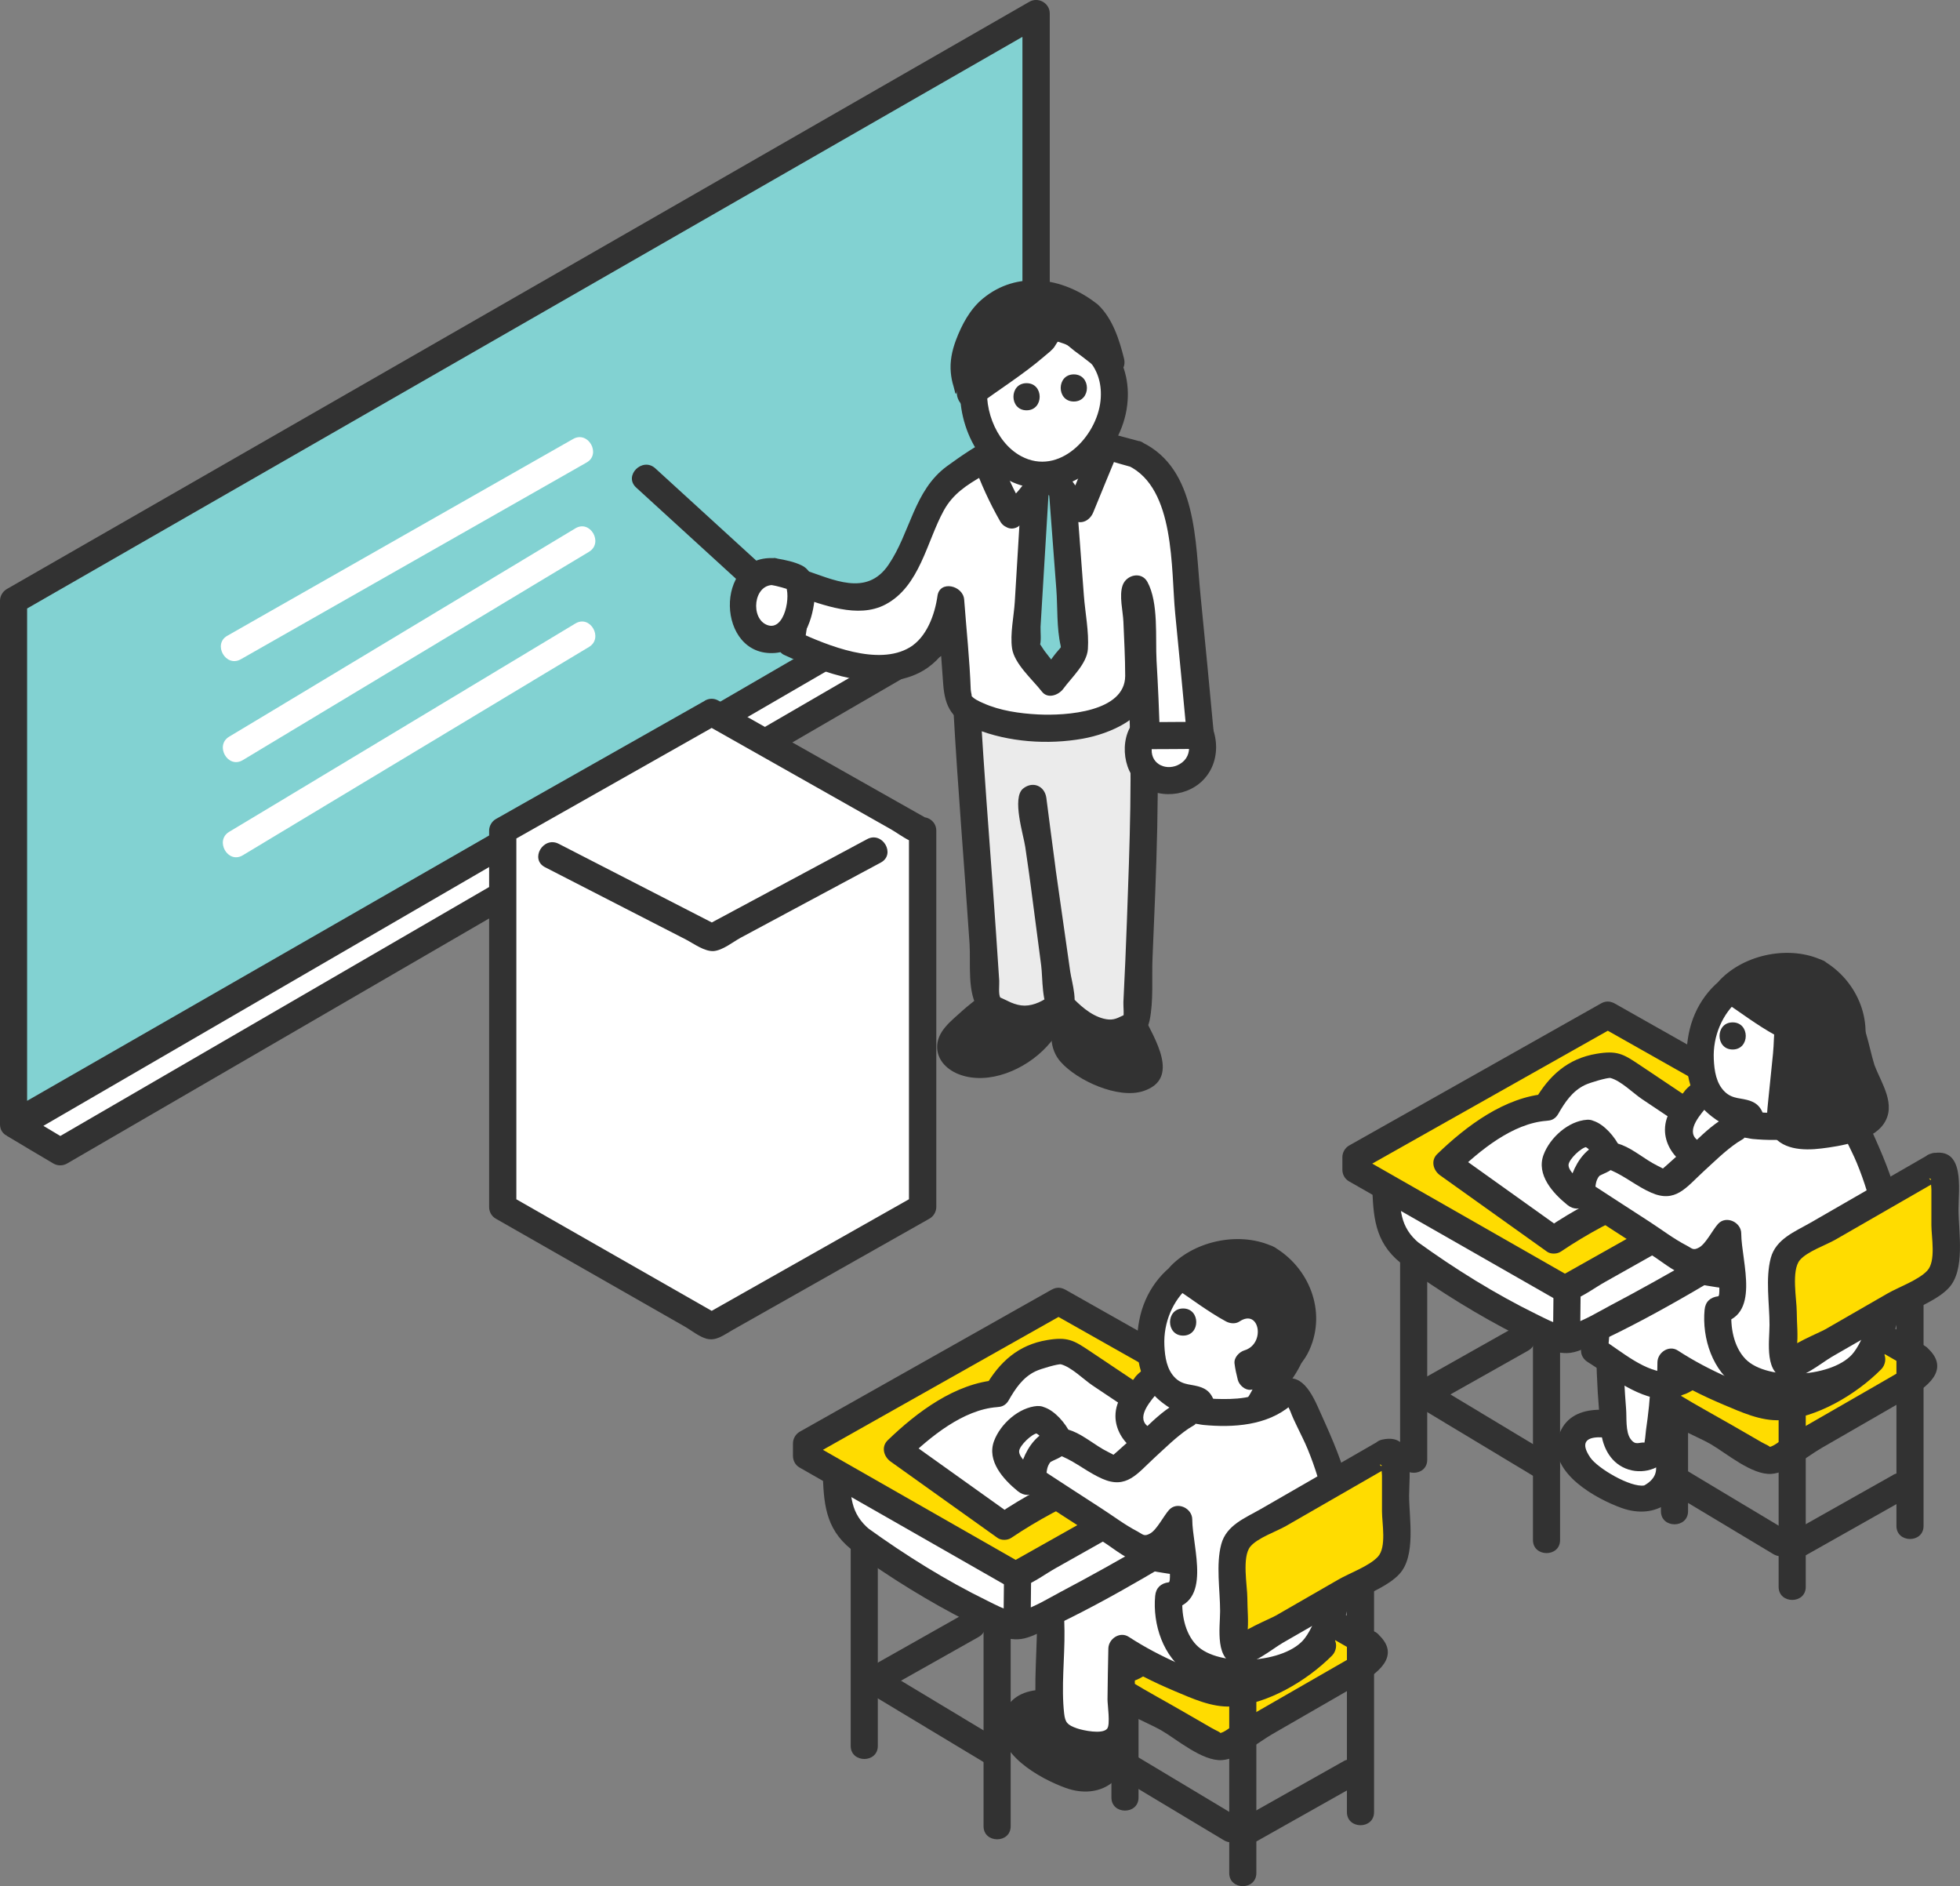
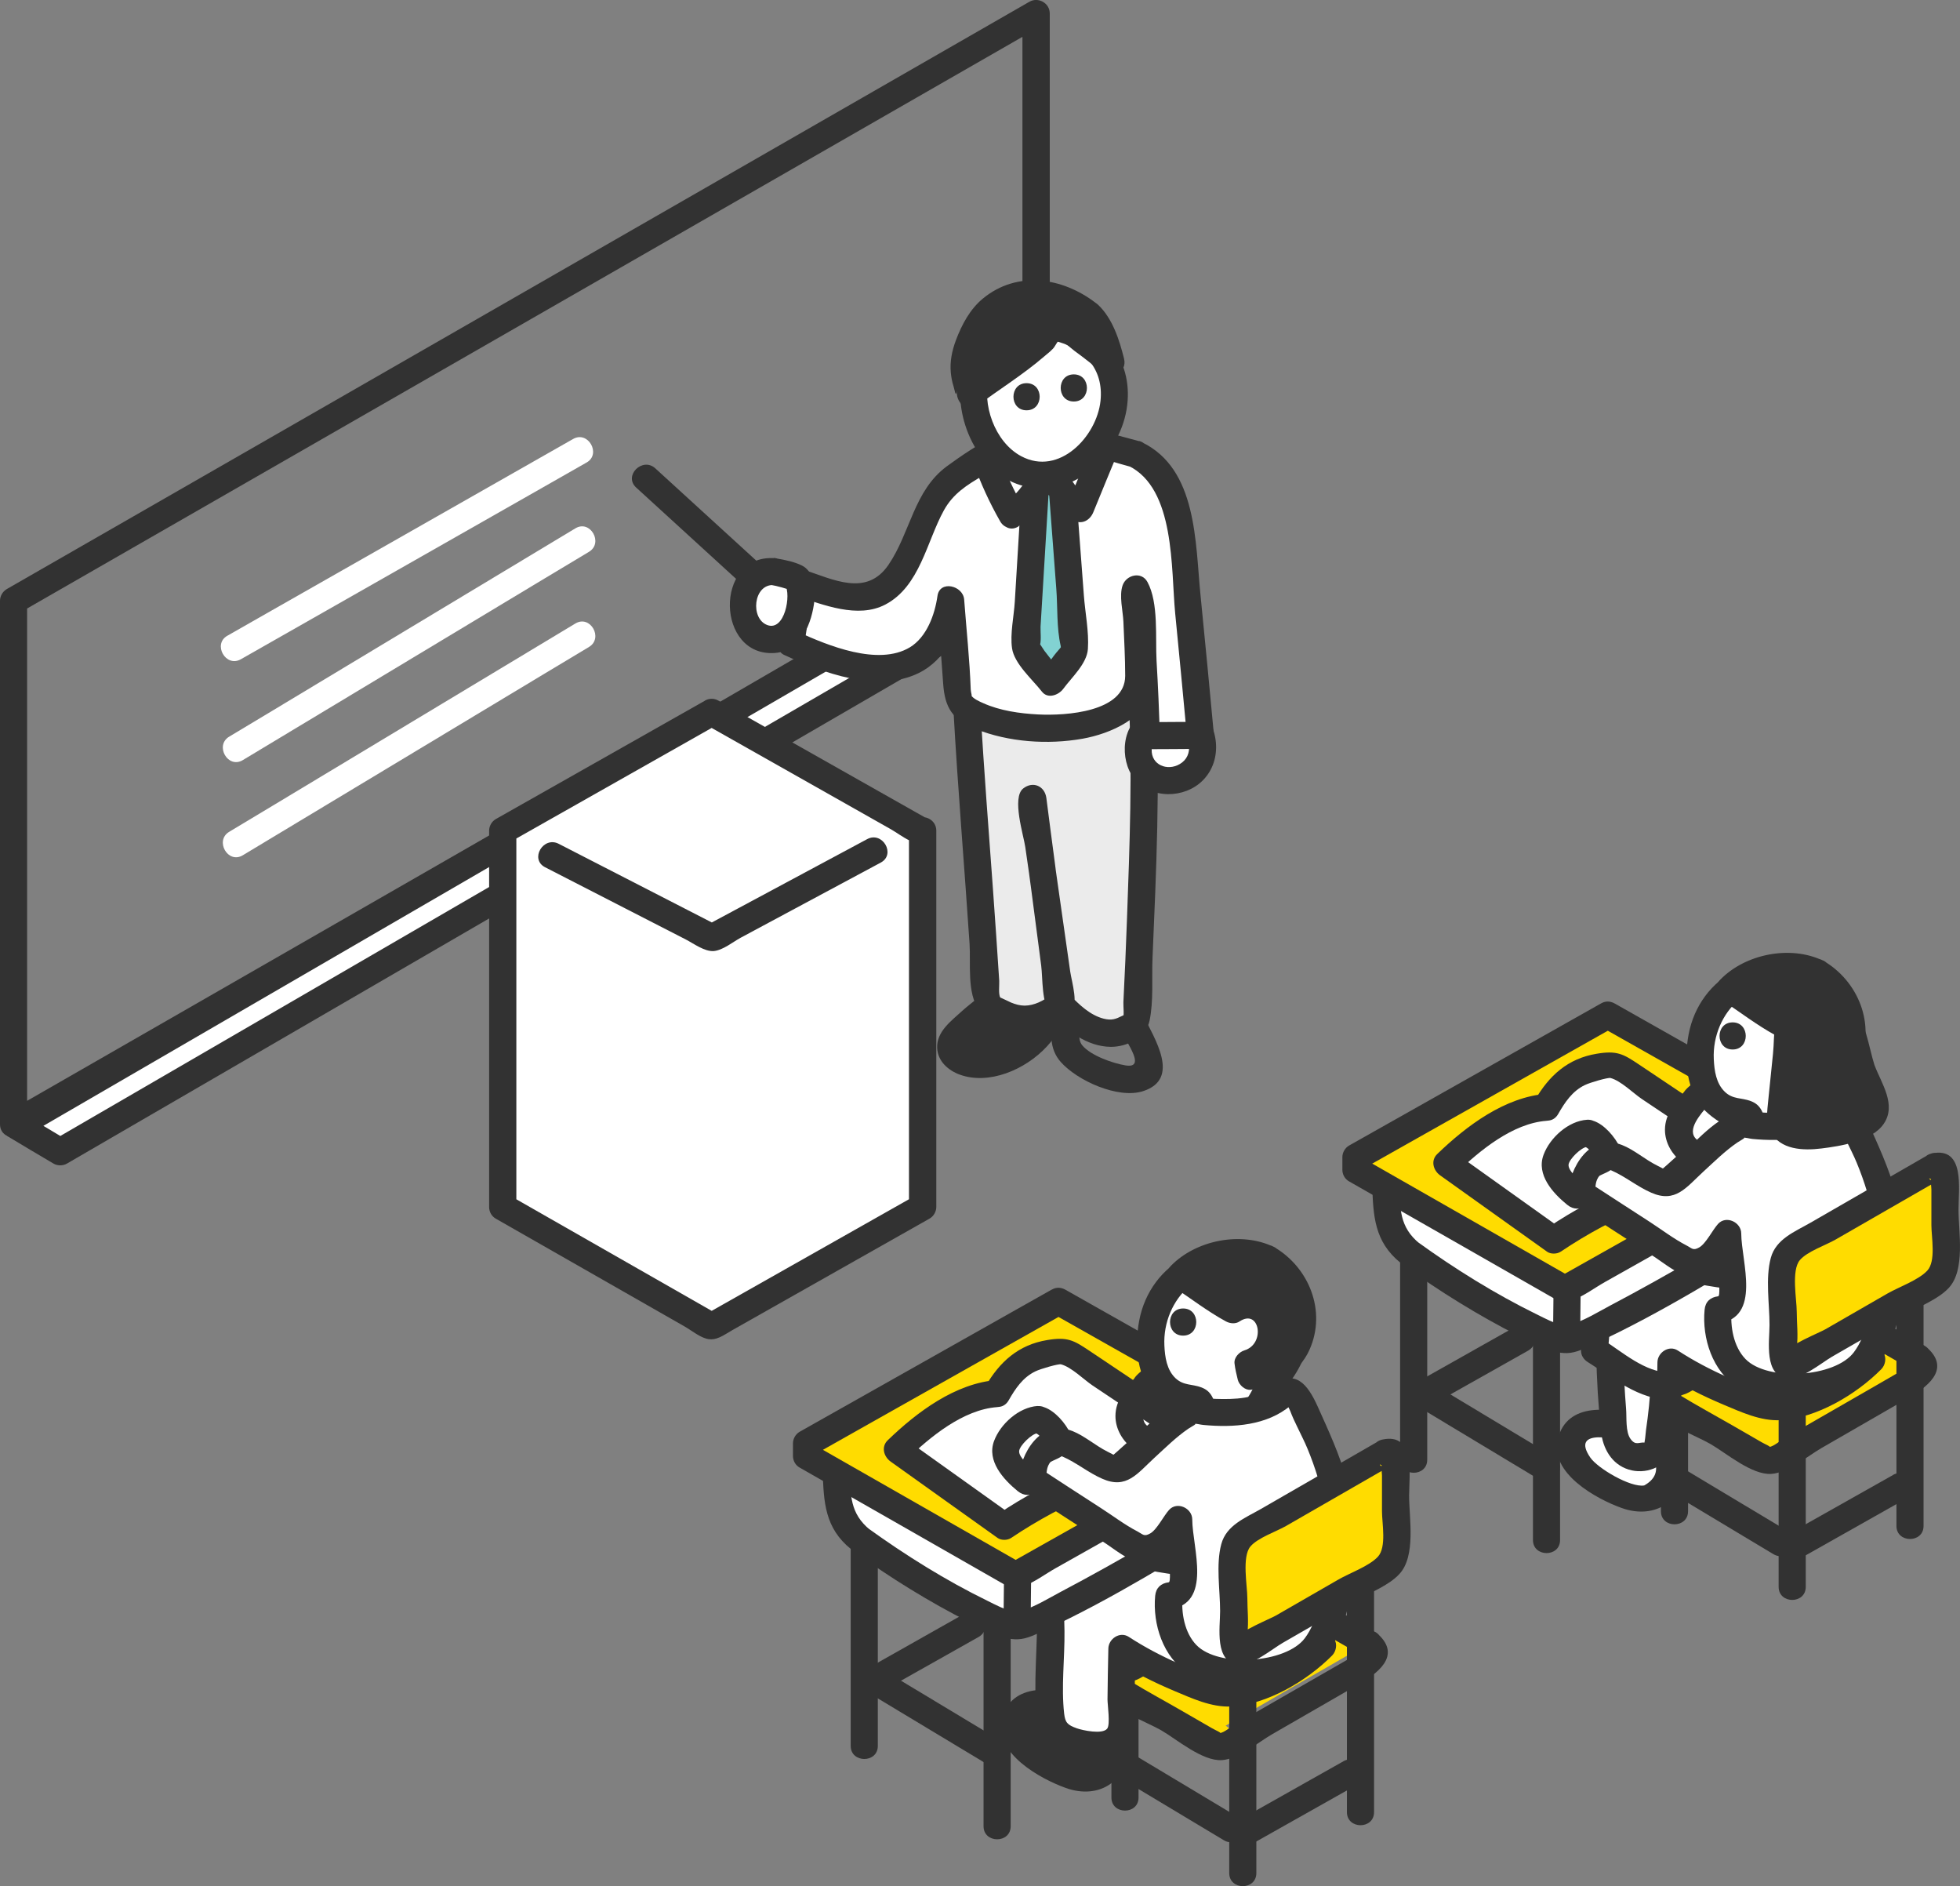
<svg xmlns="http://www.w3.org/2000/svg" id="_レイヤー_2" viewBox="0 0 185.01 178">
  <rect x="0" y="0" width="185.01" height="178" fill="#808080" stroke="none" />
  <defs>
    <style>.cls-1{fill:#82d2d2;}.cls-2{fill:#323232;}.cls-3{fill:#ebebeb;}.cls-4{fill:#fff;}.cls-5{fill:#ffdc00;}</style>
  </defs>
  <g id="_レイヤー_1-2">
-     <path class="cls-1" d="M1.28,106.08l96.52-55.42V1.27L1.28,56.69v49.39Z" />
    <path class="cls-2" d="M1.93,107.19c10.88-6.25,21.76-12.49,32.63-18.74,17.33-9.95,34.66-19.9,51.99-29.85,3.97-2.28,7.93-4.55,11.9-6.83.39-.23.64-.66.64-1.1V1.27c0-.98-1.09-1.59-1.93-1.1-10.88,6.25-21.76,12.49-32.63,18.74-17.33,9.95-34.66,19.9-51.99,29.85-3.97,2.28-7.93,4.55-11.9,6.83-.39.23-.64.66-.64,1.1v49.4c0,1.64,2.56,1.65,2.56,0v-49.4l-.64,1.1c10.88-6.25,21.76-12.49,32.63-18.74,17.33-9.95,34.66-19.9,51.99-29.85,3.97-2.28,7.93-4.55,11.9-6.83l-1.93-1.1v49.4l.64-1.1c-10.88,6.25-21.76,12.49-32.63,18.74-17.33,9.95-34.66,19.9-51.99,29.85-3.97,2.28-7.93,4.55-11.9,6.83-1.43.82-.14,3.03,1.29,2.21h0Z" />
    <path class="cls-4" d="M1.57,106.25l4.11,2.45,95.77-55.58-4.11-2.45L1.57,106.25Z" />
    <path class="cls-2" d="M.92,107.35c1.37.82,2.74,1.64,4.12,2.45.39.23.9.23,1.29,0,10.77-6.25,21.53-12.5,32.3-18.75,17.18-9.97,34.36-19.94,51.55-29.92,3.97-2.31,7.94-4.61,11.92-6.92.84-.49.82-1.72,0-2.21-1.37-.82-2.74-1.64-4.12-2.45-.39-.23-.9-.23-1.29,0-10.77,6.25-21.53,12.5-32.3,18.75-17.18,9.97-34.36,19.94-51.55,29.92-3.97,2.3-7.94,4.61-11.92,6.91-1.43.83-.14,3.04,1.29,2.21,10.77-6.25,21.53-12.5,32.3-18.75,17.18-9.97,34.36-19.94,51.55-29.92,3.97-2.31,7.94-4.61,11.92-6.92h-1.29c1.37.82,2.74,1.64,4.12,2.45v-2.21c-10.77,6.25-21.53,12.5-32.3,18.75-17.18,9.97-34.36,19.94-51.55,29.92-3.97,2.31-7.94,4.61-11.92,6.92h1.29c-1.37-.82-2.74-1.64-4.12-2.45-1.38-.81-2.71,1.36-1.29,2.21Z" />
    <path class="cls-4" d="M22.74,62.21c9.49-5.4,18.99-10.8,28.48-16.2,1.39-.79,2.78-1.58,4.16-2.37,1.39-.79.14-3.03-1.29-2.21-9.49,5.4-18.99,10.8-28.48,16.2-1.39.79-2.78,1.58-4.16,2.37-1.39.79-.14,3.03,1.29,2.21Z" />
    <path class="cls-4" d="M22.92,71.73c9.52-5.73,19.04-11.45,28.55-17.18,1.38-.83,2.75-1.65,4.13-2.48,1.38-.83.12-3.06-1.29-2.21-9.52,5.73-19.04,11.45-28.55,17.18-1.38.83-2.75,1.65-4.13,2.48-1.38.83-.12,3.06,1.29,2.21Z" />
    <path class="cls-4" d="M22.92,80.71c9.52-5.73,19.04-11.45,28.55-17.18,1.38-.83,2.75-1.65,4.13-2.48,1.38-.83.12-3.06-1.29-2.21-9.52,5.73-19.04,11.45-28.55,17.18-1.38.83-2.75,1.65-4.13,2.48-1.38.83-.12,3.06,1.29,2.21Z" />
-     <path class="cls-2" d="M106.85,96.52l-1.55-1.89c-1.05-1.03-3.01-.6-3.79.63-.79,1.24-1.47,2.75-.59,3.93.88,1.17,3.21,2.07,4.62,2.49,1.04.32,2.48.32,2.88-.69.21-.51.04-1.09-.13-1.61-.54-1.61-.75-1.3-1.44-2.86Z" />
    <path class="cls-2" d="M107.75,95.61c-1.29-1.57-2.44-3.26-4.79-2.75-2.92.64-4.96,4.96-2.84,7.35,1.56,1.77,5.42,3.52,7.78,2.76,3.6-1.16,1.03-5.01.05-7.1-.7-1.49-2.91-.19-2.21,1.29.29.61.68,1.15.98,1.75.42.82.84,1.85-.48,1.63-1.22-.2-3.28-.93-4.08-1.89-.96-1.16.71-4.21,2.26-3.09.59.43,1.06,1.29,1.52,1.86,1.04,1.28,2.85-.54,1.81-1.81h0Z" />
    <path class="cls-2" d="M98.03,91.98c-.78-.61-1.71-.99-2.63-1.36l-.86,3.09c-1.32,1.22-2.64,2.44-3.95,3.66-.39.37-.82.78-.87,1.32-.09.92.94,1.55,1.85,1.7,2.43.39,4.86-.95,6.52-2.77.8-.88,1.51-1.98,1.42-3.17-.07-.98-.7-1.87-1.48-2.48h0Z" />
    <path class="cls-2" d="M98.68,90.87c-.92-.64-1.91-1.07-2.94-1.49-.64-.26-1.41.29-1.58.89l-.62,2.23c-.35,1.23-1.74,1.99-2.73,2.91-1,.92-2.41,1.93-2.35,3.48.05,1.25,1.04,2.13,2.16,2.53,5.41,1.94,13.69-5.6,8.32-10.37-1.23-1.09-3.05.71-1.81,1.81,2.32,2.06-.06,4.44-2.1,5.56-.55.3-3.17,1.36-3.71.53-.39-.6,1.87-2.27,2.15-2.54.99-.92,2.06-1.64,2.46-2.95.25-.84.47-1.69.7-2.54l-1.58.89c.83.34,1.59.72,2.33,1.23,1.35.95,2.63-1.27,1.29-2.21Z" />
    <path class="cls-3" d="M98.38,82.18l1.65,12.54s.04.04.06.07c.02-.02.06-.04.08-.07l-1.79-12.54h0Z" />
    <path class="cls-2" d="M97.1,82.18c.31,2.37.62,4.74.94,7.1l.56,4.26c.09.72.08,1.59.59,2.15.52.56,1.29.42,1.81,0,.68-.55.39-1.5.28-2.25-.21-1.43-.41-2.86-.61-4.3-.35-2.44-.7-4.87-1.05-7.31-.23-1.62-2.7-.93-2.47.68.6,4.18,1.2,8.36,1.79,12.54l.33-1.24-.09.07h1.81c.64.69.27,1.09.23.23-.02-.42-.11-.85-.17-1.27l-.58-4.39c-.27-2.09-.55-4.18-.82-6.27-.21-1.61-2.78-1.63-2.56,0h0Z" />
    <path class="cls-3" d="M91.28,67.04l.27,4.98c.91,11.43,1.58,22.12,1.58,22.12,1.81,2.68,4.79,2.48,6.95.64-.02-.02-.04-.04-.06-.07l-1.65-12.54-.98-6.83.07-.06.91,6.89,1.79,12.54s-.06.04-.09.07c2.2,2.48,5.43,3.88,7.14,1.54,0,0,1.13-20.93.58-30.61-5.62,2.03-10.86,3.19-16.53,1.32h0Z" />
    <path class="cls-2" d="M90,67.04c.41,7.35,1.03,14.68,1.52,22.03.12,1.79-.26,4.69.88,6.21,2.23,2.96,5.96,2.45,8.59.4.56-.43.42-1.35,0-1.81.3.32.23,1.2.27.48.02-.3-.09-.65-.12-.95l-.38-2.91-.91-6.88c-.38-2.88-.8-5.74-1.21-8.61l-.33,1.24.07-.06-2.19-.9c.87,6.6,1.8,13.18,2.75,19.77l.33-1.24-.09.07c-.55.44-.44,1.35,0,1.81,1.47,1.56,3.43,3.08,5.68,3.1,1.54,0,3.31-.87,3.65-2.47.39-1.85.2-4.04.28-5.92.35-8.2.74-16.48.3-24.68-.04-.77-.79-1.53-1.62-1.23-5.22,1.85-10.41,2.98-15.85,1.32-1.58-.49-2.26,1.98-.68,2.47,5.86,1.8,11.57.69,17.21-1.32l-1.62-1.23c.38,6.98.1,14-.15,20.97-.09,2.62-.21,5.25-.34,7.87-.02.4.11,1.32-.08,1.69-.17.32,1.31-1.05,0-.41-.65.32-1.01.47-1.78.28-1.27-.32-2.33-1.33-3.19-2.24v1.81c.92-.74.16-3.07.03-4.02l-1.04-7.29c-.11-.75-.22-1.5-.32-2.25-.06-.39-.01-.09,0-.02-.04-.31-.08-.61-.12-.92-.26-1.96-.52-3.92-.77-5.89-.15-1.14-1.27-1.63-2.19-.9-1.1.87.05,4.44.2,5.53.12.86.25,1.71.37,2.57-.09-.68.13,1.01.17,1.27.32,2.44.64,4.89.96,7.33.16,1.21.02,3.63.91,4.6v-1.81c-.69.54-1.56.99-2.46,1-.46,0-.87-.12-1.29-.29-.03-.01-1.04-.5-1.02-.47-.19-.32-.08-1.22-.1-1.58-.19-2.92-.39-5.84-.6-8.76-.4-5.58-.85-11.15-1.16-16.74-.09-1.64-2.65-1.64-2.56,0l.02-.02Z" />
    <path class="cls-4" d="M112.18,67.64l-3.65.9c-1.43.99-1.46,3.4-.12,4.51,1.35,1.11,3.61.71,4.59-.74.97-1.44.56-3.6-.82-4.67h0Z" />
    <path class="cls-2" d="M111.84,66.4c-1.19.29-2.5.46-3.65.9-2.36.89-2.53,4.41-1.15,6.15,1.58,1.98,4.78,1.94,6.51.18,1.9-1.92,1.52-5.2-.47-6.91-1.24-1.07-3.07.73-1.81,1.81,1.05.89,1.49,2.77.08,3.58-1.17.68-2.69.08-2.64-1.38,0-.29.08-.58.24-.82.26-.41.39-.29-.01-.17.38-.11.76-.19,1.15-.28l2.44-.6c1.6-.4.92-2.86-.68-2.47h0Z" />
    <path class="cls-4" d="M107.18,42.86s-6.17-1.64-8.32-1.73c-2.81-.12-5.66,2.05-5.66,2.05-3.57,2.08-4.43,2.31-6.03,6.11-3.13,8.24-4.96,7.9-11.66,5.71l-.85,5.71c2.96,1.4,7.96,3.08,11.22,1.8,3.26-1.28,3.86-5.94,3.86-5.94l.67,9.19c-.08,2.71,14,5.3,17.01-.64.28-.55-.28-9.66-.2-9.56.56.75,1.01,13.86,1.01,13.86l5.1-.03s-1.68-18.13-2.03-20.04c-.47-2.63-1.4-5.36-4.13-6.5h0Z" />
    <path class="cls-2" d="M107.52,41.63c-2.71-.72-5.55-1.56-8.36-1.76-3.42-.23-7.11,2.18-9.78,4.13-3.13,2.3-3.44,6.27-5.52,9.31-2.08,3.04-5.24,1.35-8.01.45-.6-.2-1.48.23-1.58.89-.28,1.9-.56,3.81-.85,5.71-.08.52.04,1.19.59,1.44,3.66,1.69,8.82,3.64,12.74,1.7,2.43-1.2,3.86-4,4.22-6.6l-2.52-.34c.19,2.66.39,5.32.58,7.98.16,2.25.88,3.39,3.08,4.26,3.11,1.24,6.8,1.49,10.08.91,2.58-.46,6.21-1.97,6.55-4.95.18-1.59-.03-3.29-.09-4.89-.04-.95-.08-1.91-.12-2.87-.01-.29.03-.64-.04-.93-.06-.24.12-.65-.05-.18l-2.34.31c-.16-.29.07.48.1.69.06.53.11,1.06.16,1.59.13,1.57.22,3.14.3,4.72.11,2.07.2,4.15.27,6.22.03.69.57,1.28,1.28,1.28,1.7,0,3.4-.02,5.1-.03.64,0,1.35-.58,1.28-1.28-.41-4.41-.83-8.82-1.27-13.23-.5-4.96-.3-11.9-5.52-14.42-1.48-.72-2.78,1.49-1.29,2.21,4.44,2.15,4.01,9.72,4.42,13.94.38,3.83.74,7.67,1.1,11.51l1.28-1.28c-1.7,0-3.4.02-5.1.03l1.28,1.28c-.08-2.36-.18-4.72-.32-7.08-.12-2.15.21-5.47-.86-7.43-.56-1.03-1.99-.68-2.34.31-.35.98.03,2.45.07,3.42.07,1.71.17,3.43.17,5.14-.02,3.39-5.56,3.77-8.24,3.63-1.71-.09-3.57-.35-5.15-1.06-.41-.18-.94-.41-1.2-.79.22.34.02-.21.01-.49-.1-2.83-.41-5.68-.62-8.5-.1-1.33-2.31-1.86-2.52-.34-.25,1.77-1.02,3.89-2.61,4.85-2.99,1.79-7.74-.17-10.58-1.47l.59,1.44c.28-1.9.56-3.81.85-5.71l-1.58.89c2.55.83,5.81,2.17,8.41.81,3.26-1.71,3.9-5.94,5.52-8.88.88-1.59,2.16-2.39,3.7-3.29,1.54-.89,3.08-2.06,4.95-2.38,2.87-.49,6.33.85,9.09,1.58,1.6.42,2.28-2.05.68-2.47h0Z" />
    <path class="cls-1" d="M97.79,45.04l-.98,16.17,2.45,3.15,2.17-2.95-1.26-16.65-2.38.28Z" />
    <path class="cls-2" d="M96.5,45.04c-.23,3.91-.47,7.82-.71,11.73-.08,1.37-.46,3.05-.26,4.41.21,1.46,1.94,2.96,2.82,4.09.56.72,1.58.32,2.01-.26.8-1.09,2.24-2.38,2.33-3.77.11-1.63-.26-3.42-.38-5.04-.29-3.81-.58-7.62-.86-11.43-.05-.63-.55-1.36-1.28-1.28l-2.38.28c-1.62.19-1.64,2.75,0,2.56l2.38-.28-1.28-1.28c.27,3.61.55,7.22.82,10.83.13,1.71.02,3.66.41,5.34.03.14.03.3.04.45-.03-.58.27-.61-.21-.08-.66.73-1.2,1.63-1.78,2.42l2.01-.26-1.59-2.05c-.13-.17-.6-.99-.79-1.01.24.03.03,1.04.31.59.22-.34.09-1.46.11-1.85l.19-3.14c.22-3.65.44-7.3.66-10.95.1-1.64-2.46-1.64-2.56,0h0Z" />
    <path class="cls-4" d="M95.49,48.55s1.49-.93,3.57-4.26c1.7,3.08,2.9,3.7,2.9,3.7,0,0,1.37-3.34,2.45-5.95l-11.3,1.31c.83,2.51,2.39,5.2,2.39,5.2h0Z" />
    <path class="cls-2" d="M96.14,49.66c1.72-1.12,2.94-3.03,4.03-4.72h-2.21c.82,1.43,1.84,3.3,3.36,4.16.79.45,1.57,0,1.88-.76.81-1.99,1.63-3.97,2.45-5.95.3-.72-.47-1.71-1.23-1.62-3.77.44-7.53.87-11.3,1.31-.76.09-1.54.75-1.23,1.62.67,1.9,1.52,3.75,2.52,5.5.82,1.43,3.03.14,2.21-1.29-.89-1.56-1.66-3.2-2.26-4.89l-1.23,1.62c3.77-.44,7.53-.87,11.3-1.31l-1.24-1.62c-.82,1.98-1.64,3.97-2.45,5.95l1.88-.76c-1.01-.57-1.85-2.22-2.44-3.24-.49-.86-1.7-.79-2.21,0-.83,1.29-1.79,2.94-3.11,3.8-1.32.86-.09,3.11,1.29,2.21h0Z" />
    <path class="cls-4" d="M99.79,30.91c-4.83-.44-7.5,1.84-7.85,5.37-.39,3.92,2.34,8.39,6.03,8.52.73.03,1.5-.08,2.28-.33,2.64-.86,4.45-3.47,4.86-6.15.5-3.23-1.07-6.6-5.31-7.41Z" />
    <path class="cls-2" d="M99.79,29.63c-4.13-.28-8.23,1.4-9.03,5.83-.72,4,1.46,9.08,5.59,10.33,4.78,1.45,9.23-2.63,9.99-7.14.74-4.4-1.93-8.01-6.21-8.98-1.61-.37-2.29,2.1-.68,2.47,2.84.65,4.75,2.65,4.43,5.69-.35,3.35-3.9,7.14-7.49,5.22-2.49-1.33-3.76-4.93-3.01-7.58.83-2.93,3.72-3.46,6.41-3.28,1.64.11,1.64-2.45,0-2.56h0Z" />
    <path class="cls-2" d="M96.9,36.16c-1.65,0-1.65,2.56,0,2.56s1.65-2.56,0-2.56Z" />
    <path class="cls-2" d="M101.36,35.33c-1.65,0-1.65,2.56,0,2.56s1.65-2.56,0-2.56Z" />
    <path class="cls-2" d="M102.77,29.68c-1.1-.87-2.29-1.65-3.66-1.89-2.6-.45-5.67.64-6.85,3.01-.21.42-1.17,2.03-1.26,3.57-.09,1.52.75,2.71.57,2.85,0,0,4.29-3.23,5.33-3.89,1.33-.85,1.92-1.98,3.04-2.56.47-.24,4.95,3.41,4.95,3.41,0,0-.85-3.51-2.11-4.5h0Z" />
    <path class="cls-2" d="M103.42,28.58c-3.13-2.4-7.4-3.08-10.65-.4-1.22,1.01-1.99,2.47-2.54,3.93-.37.99-.58,2.01-.48,3.06.04.41.12.87.25,1.26.09.24.21,1.2.33.45-.15.95.88,2.19,1.88,1.44,2.08-1.56,4.37-2.97,6.34-4.67.3-.26.85-.66,1.03-1,.15-.29.5-.63.23-.61.4-.03,1.29.84,1.61,1.07.87.63,1.71,1.3,2.54,1.97.96.78,2.47.07,2.14-1.24-.44-1.77-1.08-3.78-2.44-5.07-1.19-1.14-3.01.67-1.81,1.81,1.03.98,1.44,2.6,1.78,3.94l2.14-1.24c-1.44-1.17-4.45-4.47-6.5-3.61-.93.39-1.58,1.34-2.31,1.98-.73.64-1.64,1.2-2.45,1.79-1.21.88-2.41,1.78-3.61,2.68l1.88,1.44c.15-.89-.32-1.47-.47-2.32-.23-1.39.43-2.89,1.17-4.04,2.09-3.24,6.02-2.41,8.62-.42,1.31,1,2.58-1.22,1.29-2.21h0Z" />
    <path class="cls-4" d="M73.02,53.95c-.82-.11-1.66.29-2.19.92-.53.63-.76,1.48-.74,2.31.02,1.04.45,2.1,1.29,2.71.84.61,2.11.66,2.88-.03.51-.45.75-1.11.96-1.75.39-1.18.72-2.57-.02-3.57,0,0-1.38-.48-2.2-.59h0Z" />
    <path class="cls-2" d="M73.02,52.67c-5.63-.28-5.42,9.37.14,8.95,2.48-.19,3.49-2.85,3.72-4.99.12-1.1-.06-2.71-1.18-3.26-.7-.35-1.58-.53-2.35-.66-1.61-.27-2.31,2.19-.68,2.47.75.12,1.48.35,2.2.59l-.76-.59c.59.96-.03,4.4-1.67,3.81s-1.34-3.87.59-3.78c1.65.08,1.64-2.48,0-2.56h0Z" />
    <path class="cls-2" d="M60.05,46.01c3.36,3.07,6.71,6.14,10.08,9.21,1.21,1.11,3.03-.69,1.81-1.81-3.36-3.07-6.71-6.14-10.08-9.21-1.21-1.11-3.03.69-1.81,1.81Z" />
    <path class="cls-4" d="M67.17,67.23l-19.72,11.17v35.51l19.72,11.26,19.91-11.26v-35.51l-.08.05-19.83-11.21Z" />
    <path class="cls-2" d="M66.53,66.13c-6.57,3.72-13.15,7.44-19.72,11.16-.39.22-.64.66-.64,1.1v35.52c0,.45.24.88.64,1.1,5.93,3.38,11.86,6.77,17.78,10.15.64.36,1.37.97,2.09,1.17.92.25,1.64-.35,2.42-.79,3.38-1.91,6.77-3.83,10.15-5.74,2.83-1.6,5.66-3.2,8.49-4.8.39-.22.64-.66.64-1.1v-35.52c0-.98-1.08-1.58-1.93-1.1l-.09.05h1.29c-6.61-3.74-13.22-7.47-19.83-11.21-1.44-.81-2.73,1.39-1.29,2.21,3.61,2.04,7.22,4.08,10.83,6.12l6.74,3.81c.95.54,2.5,1.87,3.63,1.23l-1.93-1.1v35.52l.64-1.1c-6.64,3.75-13.27,7.51-19.91,11.26h1.29c-6.57-3.75-13.15-7.51-19.72-11.26l.64,1.1v-35.52l-.64,1.1c6.57-3.72,13.15-7.44,19.72-11.16,1.44-.81.15-3.02-1.29-2.21h0Z" />
    <path class="cls-2" d="M51.45,81.84c2.64,1.36,5.29,2.71,7.93,4.07l5.36,2.75c.73.38,1.78,1.16,2.64,1.09.86-.08,1.82-.87,2.52-1.25l5.22-2.8c2.67-1.44,5.35-2.87,8.02-4.3,1.45-.78.16-2.99-1.29-2.21-5.1,2.74-10.19,5.47-15.29,8.2h1.29c-5.04-2.59-10.07-5.17-15.11-7.76-1.46-.75-2.76,1.45-1.29,2.21Z" />
    <path class="cls-2" d="M126.81,166.21c-3.15,1.78-6.3,3.55-9.46,5.33-1.43.81-.14,3.02,1.29,2.21,3.15-1.78,6.3-3.55,9.46-5.33,1.43-.81.15-3.02-1.3-2.21Z" />
    <path class="cls-2" d="M105.95,167.92c3.19,1.91,6.38,3.83,9.57,5.74,1.42.85,2.71-1.36,1.29-2.21-3.19-1.91-6.38-3.83-9.57-5.74-1.42-.85-2.71,1.36-1.29,2.21Z" />
-     <path class="cls-5" d="M129.14,155.1l-8.76-5.05c-.33-.19-.74-.19-1.07,0l-13.45,7.75c-.71.41-.71,1.44,0,1.85l8.76,5.05c.33.19.74.19,1.07,0l13.45-7.75c.71-.41.71-1.44,0-1.85Z" />
+     <path class="cls-5" d="M129.14,155.1l-8.76-5.05c-.33-.19-.74-.19-1.07,0l-13.45,7.75c-.71.41-.71,1.44,0,1.85l8.76,5.05c.33.19.74.19,1.07,0c.71-.41.71-1.44,0-1.85Z" />
    <path class="cls-2" d="M129.79,154c-1.94-1.12-3.88-2.23-5.82-3.35-1.58-.91-3.42-2.54-5.32-1.69-1.63.73-3.17,1.83-4.72,2.72-2.4,1.38-4.8,2.76-7.2,4.15-1.49.86-3.64,2.11-2.32,4.16.97,1.52,3.71,2.45,5.19,3.29,1.47.85,3.89,2.94,5.74,2.82,1.58-.1,3.42-1.68,4.72-2.43,2.7-1.56,5.4-3.11,8.1-4.67,1.76-1.01,4.21-2.71,1.9-4.8-1.22-1.1-3.04.7-1.81,1.81.23.21.3-.43,0,0-.09.13-.47.27-.61.35l-2.35,1.35-6.19,3.56-2.52,1.45c-.35.2-1.02.78-1.43.83.19-.02-.36-.24-.73-.45l-2.79-1.61c-1.64-.95-3.32-1.85-4.94-2.84-.31-.19-.14.27-.09.21.07-.08.34-.23.44-.25.74-.22,1.56-.9,2.23-1.29l5.96-3.43c1.35-.78,2.97-2.14,4.48-2.58.31-.09.18-.11.09-.12.17.02.47.26.6.35.94.65,2.02,1.16,3.01,1.73,1.7.98,3.41,1.96,5.11,2.94,1.43.82,2.72-1.38,1.29-2.21h0Z" />
    <path class="cls-2" d="M104.91,160.45v9.18c0,1.64,2.56,1.65,2.56,0v-9.18c0-1.65-2.56-1.65-2.56,0Z" />
    <path class="cls-2" d="M127.14,149.56v21.45c0,1.64,2.56,1.65,2.56,0v-21.45c0-1.64-2.56-1.65-2.56,0Z" />
    <path class="cls-2" d="M101.87,161.43c-1.17-.47-2.4-.94-3.65-.8-1.25.15-2.5,1.14-2.46,2.4.03,1.07.93,1.89,1.79,2.52,1.05.77,2.18,1.47,3.4,1.94.93.37,2.03.59,2.9.1.79-.44,1.19-1.37,1.24-2.27.05-.89-.21-1.78-.46-2.65l-2.77-1.25Z" />
    <path class="cls-2" d="M102.21,160.2c-2.55-1-6.78-1.53-7.64,2.04-.78,3.2,3.61,5.62,6.04,6.49,3.2,1.15,6.07-.74,5.73-4.24-.12-1.24-.3-2.46-1.43-3.08-.76-.42-1.6-.72-2.39-1.09-1.49-.68-2.79,1.53-1.29,2.21l1.85.84c.19.08.73.22.87.39-.49-.24-.56-.05-.2.57.3.97-.03,1.72-1.02,2.27-1.27.22-4.4-1.61-5.1-2.65-1.92-2.83,2.64-1.79,3.91-1.29,1.53.6,2.2-1.87.68-2.47h0Z" />
    <path class="cls-4" d="M105.56,145.94c-.93-.47-1.44.02-2.47-.13-1.02-.15-2.16.03-2.92.74-1.15,1.05-1.15,2.83-1.06,4.38.18,3.12.04,11.31.04,11.31,0,2.57,6.62,3.34,6.62.89,0,0,.05-4.86.11-7.58,2.25,1.52,6.47,3.48,9.11,4.13,2.64.65,7.98-2.38,9.83-4.36l-3.67-5.45c-3.86-2.64-11.41-1.83-15.59-3.93h0Z" />
    <path class="cls-2" d="M105.9,144.71c-1.03-.36-2.34-.24-3.43-.22-1.16.02-2.34.35-3.2,1.16-1.66,1.56-1.47,3.94-1.4,6,.13,3.53-.39,7.26.02,10.75.38,3.17,5.2,4.37,7.71,3.01,1.2-.65,1.43-1.65,1.46-2.91.06-2.31.05-4.63.11-6.94l-1.93,1.1c1.76,1.15,3.66,2.09,5.6,2.91,1.67.7,3.51,1.56,5.37,1.47,3.4-.18,7.18-2.44,9.53-4.81.38-.38.52-1.08.2-1.55-1.33-1.97-2.64-5.1-4.76-6.28-4.58-2.56-10.27-1.36-14.96-3.55-1.49-.69-2.79,1.51-1.29,2.21,4.46,2.08,9.6,1.32,14.11,3.15.9.37.9.28,1.29.73.51.57.91,1.35,1.34,1.98.69,1.02,1.38,2.04,2.06,3.06l.2-1.55c-1.86,1.88-5.36,4.2-8.14,4.08-1.51-.06-3.19-.92-4.54-1.52-1.63-.72-3.21-1.55-4.7-2.52-.84-.55-1.91.18-1.93,1.1-.04,1.61-.06,3.21-.08,4.81,0,.51.28,2.36-.03,2.75-.45.57-2.32.16-2.86-.03-.91-.32-1.1-.56-1.2-1.38-.29-2.53.06-5.26.03-7.81-.01-1.29-.11-2.57-.11-3.85,0-1.49.39-2.87,2.1-3,.75-.05,2.03-.12,2.76.13,1.56.54,2.23-1.93.68-2.47h0Z" />
    <path class="cls-4" d="M81.25,145.31c2.55,1.86,12.25,8.09,14.81,8.12,2.01.03,21.4-11.69,21.4-11.69v-5.06l-38.51,2.12c.09,2.62-.25,4.66,2.3,6.51h0Z" />
    <path class="cls-2" d="M80.6,146.41c3.43,2.48,7.1,4.75,10.87,6.66,1.33.67,3.03,1.67,4.58,1.63.91-.02,1.8-.51,2.6-.88,6.41-2.95,12.48-6.81,18.53-10.43.81-.49,1.4-.74,1.56-1.77.24-1.57,0-3.35,0-4.95,0-.67-.59-1.32-1.28-1.28-11.24.62-22.47,1.24-33.72,1.85-1.6.09-3.19.17-4.8.26-.68.04-1.3.55-1.28,1.28.08,2.97.2,5.42,2.67,7.41,1.27,1.02,3.1-.77,1.81-1.81-1.93-1.56-1.86-3.31-1.92-5.61l-1.28,1.28c11.24-.62,22.47-1.24,33.72-1.85,1.6-.09,3.19-.18,4.8-.26l-1.28-1.28v5.06l.64-1.1c-5.5,3.32-11.04,6.62-16.73,9.62-1.15.61-2.38,1.38-3.64,1.76-.62.19-.26.16-.72.08-.88-.15-1.76-.64-2.55-1.03-3.93-1.92-7.73-4.3-11.28-6.86-1.34-.97-2.62,1.25-1.29,2.21h0Z" />
    <path class="cls-5" d="M99.91,122.8l-23.78,13.41v1.19l19.72,11.26,23.97-13.5v-1.18l-.08.05-19.83-11.21Z" />
    <path class="cls-2" d="M99.27,121.7c-7.93,4.47-15.85,8.94-23.78,13.41-.39.22-.64.66-.64,1.1v1.19c0,.45.24.88.64,1.1,6.32,3.6,12.63,7.21,18.95,10.82.79.45,1.25.72,2.18.37,1.04-.39,2.06-1.16,3.02-1.7,3.99-2.24,7.98-4.49,11.97-6.74,2.96-1.67,5.91-3.33,8.87-4.99.39-.22.64-.66.64-1.1v-1.19c0-.98-1.09-1.58-1.93-1.1l-.08.05h1.29c-6.61-3.74-13.22-7.47-19.83-11.21-1.44-.81-2.73,1.39-1.29,2.21,3.61,2.04,7.22,4.08,10.83,6.12,2.25,1.27,4.5,2.54,6.74,3.81.95.54,2.5,1.87,3.63,1.23l-1.93-1.1v1.19l.64-1.1c-7.99,4.5-15.98,9-23.97,13.5h1.29c-6.57-3.75-13.15-7.51-19.72-11.26l.64,1.1v-1.19l-.64,1.1c7.93-4.47,15.85-8.94,23.78-13.41,1.43-.81.14-3.02-1.29-2.21h0Z" />
    <path class="cls-2" d="M91.08,152.26c-3.15,1.78-6.3,3.55-9.46,5.34-1.43.81-.15,3.02,1.29,2.21,3.15-1.78,6.3-3.55,9.46-5.33,1.44-.81.15-3.02-1.29-2.21Z" />
    <path class="cls-2" d="M94.77,148.9c-.01,1.25-.03,2.5-.04,3.75-.02,1.64,2.55,1.65,2.56,0,.01-1.25.03-2.51.04-3.75.02-1.65-2.55-1.65-2.56,0Z" />
    <path class="cls-2" d="M80.3,145.73v19.03c0,1.64,2.56,1.65,2.56,0v-19.03c0-1.65-2.56-1.65-2.56,0Z" />
    <path class="cls-2" d="M92.84,153.31v19.03c0,1.64,2.56,1.65,2.56,0v-19.03c0-1.65-2.56-1.65-2.56,0Z" />
    <path class="cls-2" d="M81.54,159.48c3.98,2.39,7.95,4.79,11.93,7.18,1.42.85,2.7-1.36,1.29-2.21-3.98-2.39-7.95-4.79-11.93-7.18-1.42-.85-2.7,1.36-1.29,2.21Z" />
    <path class="cls-4" d="M94.12,131.51c-4.09.14-9.41,5.31-9.41,5.31l10.1,7.21s5.65-3.83,8.73-4.22c.81-.1,7.09-5.58,7.09-5.58l-9.96-6.67c-3.41.14-5.01,1.16-6.55,3.94Z" />
    <path class="cls-2" d="M94.12,130.23c-3.94.3-7.56,3.02-10.32,5.68-.64.61-.39,1.54.26,2.01,3.37,2.4,6.73,4.81,10.1,7.21.35.25.94.24,1.29,0,1.25-.84,2.55-1.62,3.87-2.33,1.7-.91,3.59-1.23,5.25-2.07,2.54-1.29,4.82-3.74,6.96-5.6.66-.58.38-1.58-.26-2.01-2.82-1.89-5.64-3.78-8.47-5.67-1.45-.97-2.05-1.31-3.95-.99-2.73.45-4.5,2.06-5.85,4.4-.82,1.43,1.39,2.72,2.21,1.29.63-1.1,1.33-2.16,2.51-2.73.53-.26,2.2-.73,2.43-.67.98.26,2.14,1.43,2.97,1.99,2.28,1.53,4.57,3.06,6.85,4.58l-.26-2.01c-.96.84-1.93,1.66-2.91,2.48-1.09.9-2.35,2.28-3.69,2.82-1.34.54-3.49,1.12-5.09,1.98-1.33.71-2.63,1.49-3.87,2.33h1.29c-3.37-2.4-6.73-4.81-10.1-7.21l.26,2.01c2.22-2.14,5.32-4.69,8.51-4.93,1.64-.12,1.65-2.68,0-2.56h0Z" />
    <path class="cls-4" d="M97.94,133.96c-1.05-.03-2.76,1.7-3,2.72-.24,1.03,1.21,2.48,2.04,3.13l3.17-2.56c.08-1.05-1.16-3.26-2.22-3.29h0Z" />
    <path class="cls-2" d="M97.94,132.68c-1.76.12-3.51,1.69-4.11,3.31-.7,1.88.88,3.62,2.24,4.73.59.47,1.22.47,1.81,0,1.02-.82,2.29-1.58,3.17-2.55,1.44-1.58-.99-5.17-2.77-5.44-1.61-.24-2.31,2.22-.68,2.47.73.11,1.27,1.41,1.27,2.06l.38-.9c-1.06.85-2.12,1.71-3.17,2.56h1.81c-.46-.37-1.75-1.33-1.69-1.99.05-.52,1.2-1.64,1.74-1.68,1.64-.11,1.65-2.66,0-2.56h0Z" />
    <path class="cls-2" d="M111.88,140.37c1.16,1.08,2.45,2.01,3.86,2.73,1.41.72,2.76-1.46,1.29-2.21-1.23-.63-2.34-1.39-3.34-2.33-1.2-1.12-3.01.68-1.81,1.81Z" />
-     <path class="cls-4" d="M108.16,130.76c-.93,1.16-2.09,2.18-1.37,3.83,1.55,3.33,7.66,1.28,6.5-2.32-.73-1.63-3.75-3.29-5.13-1.51Z" />
    <path class="cls-2" d="M107.26,129.85c-.93,1.12-1.97,2.23-1.97,3.78,0,1.24.7,2.41,1.69,3.11,1.74,1.22,4.21.96,5.89-.23,1.79-1.28,2.49-3.74,1.08-5.58-1.52-1.99-4.78-3.21-6.71-1.08-1.1,1.22.71,3.03,1.81,1.81.79-.88,2.45,0,2.93.9.44.81-.1,1.58-.81,2-.71.43-1.66.6-2.4.28-1.69-.72-.48-2.25.29-3.18,1.04-1.26-.76-3.08-1.81-1.81h0Z" />
    <path class="cls-4" d="M118.75,119.65c-1.97-1.09-3.99-1.03-5.73-.26-3.69,1.64-5.08,5.71-4.08,9.7.46,1.82,2.25,3.11,4.13,3.09.47,0,.18,1.76.93,1.55.44-.13,4.45,0,4.57-.49.5-2.08,2.81-3.84,3.32-5.33,1.04-3.06.08-6.49-3.14-8.26Z" />
    <path class="cls-2" d="M119.4,118.55c-5.1-2.48-10.83.54-11.87,6.09-.45,2.4-.23,5.45,1.62,7.24.56.55,2.18,1.78,3.03,1.51.52.15.5-.02-.08-.52l.07.33c-.02.4.25.93.5,1.22.9,1.03,3.16.54,4.37.45.72-.05,1.64-.05,2.23-.54.26-.22.36-.47.53-.76.54-.9.85-1.71,1.52-2.56,1.53-1.95,2.47-3.84,2.19-6.39-.28-2.55-1.87-4.72-4.12-6.08-1.41-.86-2.7,1.36-1.29,2.21,1.72,1.04,2.86,2.63,2.9,4.69.04,2.05-.97,3.04-2.08,4.51-.51.67-.83,1.61-1.35,2.23-.34.41.5-.14.02.07-.2.09-.54.05-.76.06-.61.04-1.24.03-1.85.06-.25.01-1.9.15-.73.29.7.08.39.28.35-.32-.01-.18-.11-.41-.2-.57-.24-.42-.53-.66-.99-.84-.88-.34-1.69-.15-2.46-.88-.82-.79-.99-1.99-1.04-3.07-.21-4.4,3.73-8.42,8.18-6.25,1.48.72,2.78-1.49,1.29-2.21h0Z" />
    <path class="cls-2" d="M111.68,123.48c-1.65,0-1.65,2.56,0,2.56s1.65-2.56,0-2.56Z" />
    <path class="cls-2" d="M119.56,118.76c-2.4-1.35-6.7-.07-8.13,1.59,0,0,4.91,3.26,4.93,3.24,3.4-2.54,5.59,4.06,1.45,5.07-.04,0,.26,1.21.26,1.21,0,0,5.26-.59,4.76-5.84-.33-3.54-1.49-4.26-3.28-5.27h0Z" />
    <path class="cls-2" d="M120.21,117.66c-3.06-1.47-7.31-.64-9.68,1.79-.6.62-.43,1.55.26,2.01,1.62,1.08,3.22,2.31,4.93,3.24.39.21.91.26,1.29,0,1.89-1.25,2.47,2.12.46,2.73-.49.15-1,.67-.94,1.23.06.52.18,1.03.31,1.55.13.51.7,1.01,1.23.94,2.32-.29,4.56-1.58,5.54-3.78,1.64-3.68-.08-7.82-3.4-9.72-1.44-.82-2.73,1.39-1.29,2.21,2.28,1.3,3.7,4.42,2.14,6.9-.46.72-1.18,1.22-1.97,1.53-.24.09-1.58.38-1,.3l1.23.94c-.07-.28-.19-.59-.22-.87l-.94,1.23c5.7-1.74,2.54-10.7-2.43-7.4h1.29c-1.71-.93-3.31-2.17-4.93-3.24l.26,2.01c1.52-1.56,4.57-2.36,6.58-1.4,1.48.71,2.78-1.5,1.29-2.21v.02Z" />
    <path class="cls-4" d="M120.92,131.73c-2.34,2.26-8.01,1.41-8.01,1.41-1.11-.47-6.91,5.69-7.34,5.62-1.23-.17-5.02-2.63-5.02-2.63-3.01.38-3.05,2-3.13,3.5,0,0,8.66,5.65,9.91,6.38,1.82,1.07,2.51-1.25,3.89-2.63-.04.91.51,4.45.5,5.37,0,1.75-1.42,1.85-1.42,1.85,0,0-.68,6.57,5.18,7.09,3.22.28,7.44-.26,8.75-2.45,1.54-2.57,2.21-6.37,2.42-9.35.25-3.63-1.73-9.19-2.82-11.26-1.13-2.13-1.4-4.39-2.92-2.92h0Z" />
    <path class="cls-2" d="M120.02,130.83c-1.39,1.19-3.54,1.24-5.28,1.18-.51-.02-1.02-.06-1.53-.11-.38-.03.18,0-.02,0-.2,0-.37-.07-.56-.04-2.4.37-4.57,3.06-6.25,4.6-.39.36-.78.71-1.18,1.05-.3.27.35-.06.46-.03-.39-.08-.79-.32-1.14-.5-1.1-.55-2.15-1.48-3.28-1.93-3.05-1.19-4.95,2.15-5.09,4.59-.03.46.27.87.64,1.1,2.47,1.61,4.94,3.22,7.42,4.81,1.02.66,2.25,1.71,3.47,1.94,2.23.41,3.2-1.83,4.46-3.2l-2.19-.9c0,.67.77,5.88.37,5.93-.74.09-1.21.52-1.28,1.28-.25,2.68.75,5.79,3.1,7.3,3.4,2.19,10.65,1.62,13.1-1.83,3.16-4.46,3.24-11.38,1.86-16.43-.66-2.42-1.7-4.63-2.72-6.91-.94-2.08-2.13-3.66-4.34-1.91-1.29,1.02.53,2.82,1.81,1.81l-.4-.15c.13.23.25.46.35.7.18.49.42,1,.65,1.47.33.7.69,1.38.98,2.09.72,1.74,1.28,3.58,1.65,5.42.43,2.11.38,4.12.05,6.24-.31,1.98-.73,4.55-1.96,6.19-1.79,2.39-8.14,2.8-10.23.66-1.14-1.17-1.46-3.07-1.31-4.65l-1.28,1.28c4.15-.52,2.2-5.81,2.19-8.49,0-1.07-1.43-1.74-2.19-.9-.51.56-1.15,1.87-1.78,2.22-.59.33-.67.09-1.2-.19-1.2-.62-2.32-1.48-3.46-2.21-1.94-1.25-3.87-2.51-5.8-3.77l.64,1.1c.03-.56.01-1.25.43-1.69.03-.04,1.35-.57.97-.58-.27,0-.04,0,.16.09,1.29.56,2.43,1.52,3.74,2.09,2.29,1.01,3.3-.49,4.92-1.98,1.03-.94,2.05-1.96,3.21-2.75.26-.18,1.02-.54.46-.46.26-.04.67.09.95.11,2.84.27,6.02.06,8.27-1.86,1.26-1.07-.56-2.87-1.81-1.81h0Z" />
    <path class="cls-5" d="M130.8,137.09l-13.46,7.75c-.5.29-.91,1.07-.91,1.73v8.45c0,.66.41.97.91.69l13.46-7.75c.5-.29.91-1.07.91-1.73v-8.44c0-.67-.41-.97-.91-.69Z" />
    <path class="cls-2" d="M130.16,135.98c-3.72,2.14-7.43,4.28-11.14,6.42-1.46.84-3.26,1.52-3.74,3.32-.52,1.93-.11,4.35-.11,6.32,0,1.53-.56,4.85,1.73,5.04,1.32.11,3.14-1.44,4.17-2.04l7.02-4.04c1.25-.72,2.99-1.37,3.99-2.45,1.6-1.7.93-5.3.93-7.4,0-1.94.64-5.98-2.53-5.3-1.61.35-.93,2.81.68,2.47-1.78.38-.35-1.05-.71-.14-.11.26,0,.79,0,1.07v3.37c0,1.13.45,3.39-.39,4.29-.84.9-2.68,1.54-3.76,2.17-1.96,1.13-3.92,2.25-5.87,3.38-.52.3-3.47,1.5-3.63,2.09-.03.13.85.44.94.36.09-.09-.02-.64,0-.77.14-1.07,0-2.26,0-3.34,0-1.15-.53-3.88.29-4.86.69-.82,2.45-1.41,3.37-1.94,3.36-1.93,6.72-3.87,10.08-5.8,1.43-.82.14-3.03-1.29-2.21h-.01Z" />
    <path class="cls-2" d="M116.03,155.31v21.45c0,1.64,2.56,1.65,2.56,0v-21.45c0-1.64-2.56-1.65-2.56,0Z" />
    <path class="cls-2" d="M178.68,139.2c-3.15,1.78-6.3,3.55-9.46,5.33-1.43.81-.15,3.02,1.29,2.21,3.15-1.78,6.3-3.55,9.46-5.34,1.44-.81.15-3.02-1.29-2.21Z" />
    <path class="cls-2" d="M157.82,140.92c3.19,1.91,6.38,3.83,9.57,5.74,1.42.85,2.71-1.36,1.29-2.21-3.19-1.91-6.38-3.83-9.57-5.74-1.42-.85-2.71,1.36-1.29,2.21Z" />
    <path class="cls-5" d="M181.01,128.09l-8.76-5.05c-.33-.19-.74-.19-1.07,0l-13.45,7.75c-.71.41-.71,1.44,0,1.85l8.76,5.05c.33.19.74.19,1.07,0l13.45-7.75c.71-.41.71-1.44,0-1.85Z" />
    <path class="cls-2" d="M181.66,126.99c-1.94-1.12-3.88-2.23-5.82-3.35-1.58-.91-3.42-2.54-5.32-1.69-1.63.73-3.17,1.83-4.72,2.72l-7.2,4.15c-1.49.86-3.64,2.11-2.32,4.16.97,1.52,3.71,2.45,5.18,3.29,1.47.85,3.9,2.94,5.74,2.82,1.58-.1,3.42-1.68,4.72-2.43l8.1-4.67c1.76-1.01,4.21-2.71,1.9-4.8-1.22-1.1-3.04.7-1.81,1.81.23.21.3-.43,0,0-.09.13-.47.27-.61.35l-2.35,1.36-6.19,3.56-2.52,1.45c-.35.2-1.02.78-1.43.83.19-.02-.36-.24-.73-.45l-2.79-1.61c-1.65-.95-3.32-1.85-4.94-2.84-.31-.19-.14.27-.09.21.07-.08.34-.23.44-.25.74-.22,1.56-.9,2.23-1.29l5.96-3.43c1.35-.78,2.97-2.14,4.48-2.58.31-.09.18-.11.09-.12.17.02.47.25.6.35.94.65,2.02,1.16,3.01,1.73,1.7.98,3.41,1.96,5.11,2.94,1.43.82,2.72-1.39,1.29-2.21h0Z" />
    <path class="cls-2" d="M156.78,133.43v9.18c0,1.65,2.56,1.65,2.56,0v-9.18c0-1.64-2.56-1.65-2.56,0Z" />
    <path class="cls-2" d="M179.01,122.55v21.45c0,1.64,2.56,1.65,2.56,0v-21.45c0-1.64-2.56-1.65-2.56,0Z" />
    <path class="cls-4" d="M154.34,135.02c-1.17-.47-2.4-.94-3.65-.8-1.25.15-2.5,1.14-2.46,2.4.03,1.07.93,1.89,1.79,2.52,1.05.77,2.18,1.46,3.4,1.94.93.37,2.03.59,2.9.1.79-.44,1.19-1.37,1.24-2.27.05-.9-.21-1.78-.46-2.65l-2.77-1.25Z" />
    <path class="cls-2" d="M154.68,133.78c-2.55-1-6.78-1.53-7.64,2.04-.78,3.2,3.61,5.62,6.04,6.49,3.2,1.15,6.07-.74,5.73-4.24-.12-1.24-.3-2.46-1.43-3.08-.76-.42-1.6-.73-2.39-1.09-1.49-.68-2.79,1.53-1.29,2.21.62.28,1.23.56,1.85.84.19.09.73.22.87.39-.49-.24-.56-.05-.2.57.3.97-.03,1.72-1.02,2.27-1.27.22-4.4-1.61-5.1-2.65-1.92-2.83,2.64-1.79,3.91-1.29,1.53.6,2.2-1.87.68-2.47h0Z" />
    <path class="cls-4" d="M151.96,127.73c.01,3.37.5,7.89.5,7.89.6,1.93,2.39,2.53,3.88,1.34,0,0,.71-4.01.75-6.55-2.38.19-3.08-1.44-5.12-2.68Z" />
    <path class="cls-2" d="M150.68,127.73c.03,2.45.19,4.9.44,7.34.17,1.59.98,3.1,2.61,3.61,1.52.48,3.47-.15,3.91-1.73.57-2.04.67-4.45.73-6.54.02-.68-.6-1.29-1.28-1.28-1.84.03-3.03-1.56-4.48-2.5-1.45-.94-2.67,1.31-1.29,2.21,1.99,1.29,3.22,2.9,5.77,2.85l-1.28-1.28c-.05,1.52-.22,3.04-.44,4.55-.06.45-.07,1.07-.24,1.5-.14.35.18-.32.15-.32-.56-.08-.88.33-1.37-.35-.49-.68-.35-2.03-.42-2.85-.14-1.74-.23-3.47-.26-5.2-.02-1.65-2.58-1.65-2.56,0h0Z" />
    <path class="cls-4" d="M157.43,118.93c-.93-.46-1.44.03-2.47-.13-1.02-.15-2.16.03-2.92.74-1.15,1.05-1.15,2.83-1.06,4.38.06,1.03-.46,1.85-.45,3.5,2.05,1.24,4.8,3.57,7.18,3.39.01-.82.03-1.61.04-2.27,2.25,1.52,6.47,3.48,9.11,4.13,2.64.65,7.98-2.38,9.83-4.36l-3.67-5.44c-3.86-2.64-11.41-1.83-15.59-3.93h0Z" />
    <path class="cls-2" d="M157.77,117.7c-1.17-.4-2.84-.32-4.06-.18-1.22.13-2.44.75-3.16,1.81-.8,1.2-.88,2.62-.88,4.01s-.37,2.7-.43,4.1c-.02.46.26.87.64,1.1,2.43,1.52,4.81,3.56,7.82,3.56.7,0,1.27-.58,1.28-1.28.01-.76.03-1.51.04-2.27l-1.93,1.1c1.76,1.15,3.66,2.09,5.6,2.91,1.67.7,3.51,1.56,5.37,1.46,3.4-.18,7.18-2.44,9.52-4.81.38-.38.52-1.08.2-1.55-1.33-1.97-2.64-5.1-4.76-6.28-4.58-2.56-10.27-1.36-14.96-3.55-1.49-.69-2.79,1.51-1.29,2.21,4.46,2.08,9.6,1.32,14.11,3.15.9.37.9.28,1.29.73.51.58.91,1.35,1.34,1.98.69,1.02,1.38,2.04,2.06,3.06l.2-1.55c-1.86,1.88-5.37,4.2-8.15,4.08-1.51-.06-3.19-.92-4.54-1.52-1.63-.72-3.21-1.55-4.7-2.52-.84-.55-1.91.18-1.93,1.1-.02.76-.03,1.51-.04,2.27l1.28-1.28c-2.43,0-4.57-1.99-6.53-3.21l.64,1.1c.07-1.58.36-3.11.42-4.7.05-1.4.54-2.58,2.11-2.7.75-.06,2.03-.11,2.75.13,1.56.54,2.23-1.93.68-2.47Z" />
    <path class="cls-4" d="M133.12,118.3c2.55,1.86,12.25,8.09,14.81,8.12,2.01.03,21.4-11.69,21.4-11.69v-5.06l-38.51,2.12c.09,2.62-.25,4.66,2.3,6.51h0Z" />
    <path class="cls-2" d="M132.47,119.4c3.43,2.48,7.1,4.75,10.87,6.66,1.33.67,3.03,1.67,4.58,1.63.91-.02,1.8-.51,2.6-.88,6.41-2.95,12.48-6.81,18.53-10.44.81-.49,1.4-.74,1.55-1.77.24-1.57,0-3.35,0-4.95,0-.67-.59-1.32-1.28-1.28-11.24.62-22.47,1.24-33.71,1.85-1.6.09-3.2.18-4.8.26-.68.04-1.3.55-1.28,1.28.08,2.97.2,5.42,2.67,7.41,1.27,1.02,3.1-.78,1.81-1.81-1.93-1.56-1.86-3.32-1.92-5.61l-1.28,1.28c11.24-.62,22.47-1.24,33.72-1.85,1.6-.09,3.19-.18,4.8-.26l-1.28-1.28v5.06l.64-1.1c-5.5,3.32-11.04,6.62-16.73,9.62-1.15.61-2.38,1.38-3.64,1.76-.62.19-.26.16-.72.08-.88-.15-1.75-.64-2.55-1.03-3.92-1.92-7.74-4.3-11.28-6.86-1.34-.97-2.62,1.25-1.29,2.21h0Z" />
    <path class="cls-5" d="M151.78,95.79l-23.78,13.41v1.18l19.72,11.26,23.97-13.5v-1.19l-.08.05-19.83-11.21Z" />
    <path class="cls-2" d="M151.13,94.69c-7.93,4.47-15.85,8.94-23.78,13.41-.39.22-.64.66-.64,1.1v1.19c0,.45.24.88.64,1.1,6.32,3.6,12.63,7.21,18.95,10.82.79.45,1.25.72,2.18.37,1.04-.39,2.06-1.16,3.02-1.7,3.99-2.25,7.98-4.49,11.97-6.74,2.96-1.67,5.91-3.33,8.87-4.99.39-.22.64-.66.64-1.1v-1.19c0-.98-1.09-1.58-1.93-1.1l-.09.05h1.29c-6.61-3.74-13.22-7.47-19.83-11.21-1.43-.81-2.73,1.39-1.29,2.21,3.61,2.04,7.22,4.08,10.83,6.12l6.74,3.81c.95.54,2.5,1.87,3.63,1.23l-1.93-1.1v1.19l.64-1.1c-7.99,4.5-15.98,9-23.97,13.5h1.29c-6.57-3.75-13.15-7.51-19.72-11.26l.64,1.1v-1.19l-.64,1.1c7.93-4.47,15.85-8.94,23.78-13.41,1.43-.81.14-3.02-1.29-2.21h0Z" />
    <path class="cls-2" d="M142.95,125.25c-3.15,1.78-6.3,3.55-9.46,5.33-1.43.81-.15,3.02,1.29,2.21,3.15-1.78,6.3-3.55,9.46-5.33,1.44-.81.15-3.02-1.29-2.21Z" />
    <path class="cls-2" d="M146.64,121.89c-.01,1.25-.03,2.51-.04,3.75-.02,1.65,2.55,1.65,2.56,0,.01-1.25.03-2.5.04-3.75.02-1.64-2.54-1.65-2.56,0Z" />
    <path class="cls-2" d="M132.16,118.72v19.03c0,1.64,2.56,1.65,2.56,0v-19.03c0-1.64-2.56-1.65-2.56,0Z" />
    <path class="cls-2" d="M144.7,126.3v19.03c0,1.64,2.56,1.65,2.56,0v-19.03c0-1.64-2.56-1.65-2.56,0Z" />
    <path class="cls-2" d="M133.41,132.47c3.98,2.39,7.95,4.79,11.93,7.18,1.42.85,2.7-1.36,1.29-2.21-3.98-2.39-7.95-4.79-11.93-7.18-1.42-.85-2.7,1.36-1.29,2.21Z" />
    <path class="cls-4" d="M145.99,104.5c-4.09.14-9.41,5.31-9.41,5.31l10.1,7.21s5.65-3.83,8.73-4.22c.81-.1,7.09-5.58,7.09-5.58l-9.96-6.67c-3.41.14-5.01,1.16-6.55,3.95Z" />
    <path class="cls-2" d="M145.99,103.22c-3.94.3-7.56,3.02-10.32,5.68-.64.61-.39,1.54.26,2.01,3.37,2.4,6.73,4.81,10.1,7.21.35.25.94.23,1.29,0,1.25-.84,2.54-1.62,3.87-2.33,1.7-.91,3.59-1.23,5.25-2.08,2.55-1.29,4.82-3.74,6.96-5.6.66-.58.38-1.58-.26-2.01-2.82-1.89-5.64-3.78-8.47-5.67-1.45-.97-2.05-1.31-3.95-.99-2.73.45-4.5,2.06-5.85,4.4-.82,1.43,1.39,2.72,2.21,1.29.63-1.1,1.33-2.16,2.51-2.73.53-.26,2.2-.73,2.43-.67.98.26,2.14,1.43,2.97,1.99,2.29,1.53,4.57,3.06,6.85,4.58l-.26-2.01c-.96.83-1.93,1.66-2.91,2.48-1.09.9-2.35,2.28-3.69,2.82-1.34.54-3.49,1.12-5.09,1.98-1.33.71-2.63,1.49-3.87,2.33h1.29c-3.36-2.4-6.73-4.81-10.1-7.21l.26,2.01c2.22-2.14,5.32-4.69,8.51-4.93,1.64-.12,1.65-2.68,0-2.56h0Z" />
    <path class="cls-4" d="M149.81,106.95c-1.06-.03-2.76,1.7-3,2.72-.24,1.03,1.21,2.48,2.04,3.13l3.17-2.56c.08-1.05-1.16-3.25-2.22-3.29h0Z" />
    <path class="cls-2" d="M149.81,105.67c-1.76.11-3.51,1.69-4.11,3.31-.7,1.88.88,3.62,2.24,4.72.58.47,1.22.47,1.81,0,1.02-.82,2.28-1.58,3.16-2.55,1.44-1.58-.99-5.17-2.77-5.44-1.61-.24-2.31,2.22-.68,2.47.73.11,1.27,1.41,1.27,2.06l.38-.9c-1.06.85-2.12,1.7-3.17,2.56h1.81c-.46-.37-1.75-1.33-1.69-1.99.05-.52,1.2-1.64,1.74-1.68,1.64-.11,1.65-2.66,0-2.56h0Z" />
    <path class="cls-2" d="M163.75,113.37c1.16,1.08,2.45,2.01,3.86,2.73,1.41.72,2.76-1.46,1.29-2.21-1.23-.63-2.34-1.39-3.35-2.33-1.2-1.12-3.01.68-1.81,1.81Z" />
    <path class="cls-4" d="M160.03,103.75c-.93,1.16-2.09,2.18-1.37,3.83,1.55,3.33,7.66,1.28,6.5-2.32-.73-1.63-3.75-3.29-5.13-1.51Z" />
    <path class="cls-2" d="M159.13,102.84c-.93,1.12-1.97,2.23-1.97,3.78,0,1.24.7,2.41,1.7,3.11,1.74,1.22,4.21.96,5.89-.23,1.79-1.28,2.49-3.74,1.08-5.58-1.52-1.99-4.78-3.21-6.71-1.08-1.1,1.22.71,3.03,1.81,1.81.79-.88,2.45,0,2.93.9.43.81-.1,1.58-.81,2-.71.43-1.66.6-2.4.28-1.69-.72-.48-2.25.29-3.18,1.04-1.26-.76-3.08-1.81-1.81h0Z" />
    <path class="cls-4" d="M170.62,92.65c-1.97-1.09-3.99-1.03-5.73-.26-3.69,1.64-5.08,5.71-4.08,9.7.46,1.82,2.25,3.11,4.13,3.09.47,0,.18,1.76.93,1.55.44-.13,4.45,0,4.57-.49.49-2.08,2.82-3.84,3.32-5.33,1.04-3.06.08-6.49-3.14-8.26Z" />
    <path class="cls-2" d="M171.26,91.54c-5.1-2.48-10.83.54-11.87,6.09-.45,2.4-.23,5.45,1.62,7.24.56.55,2.18,1.78,3.03,1.51.52.15.5-.02-.08-.52l.07.33c-.02.4.25.93.5,1.22.9,1.03,3.16.54,4.37.45.72-.06,1.64-.06,2.23-.54.26-.22.36-.47.53-.76.54-.9.85-1.71,1.52-2.56,1.53-1.95,2.47-3.84,2.19-6.39-.28-2.55-1.87-4.72-4.12-6.08-1.41-.86-2.7,1.36-1.29,2.21,1.72,1.04,2.86,2.63,2.9,4.69.04,2.05-.97,3.04-2.08,4.51-.51.67-.83,1.61-1.35,2.23-.34.41.5-.14.02.07-.2.09-.54.05-.76.06-.61.04-1.23.03-1.85.06-.25.01-1.9.15-.73.28.7.08.39.28.35-.32-.01-.17-.11-.41-.2-.57-.24-.42-.53-.66-.99-.84-.88-.34-1.69-.14-2.46-.88-.82-.79-.99-1.99-1.04-3.07-.21-4.4,3.73-8.42,8.19-6.25,1.48.72,2.78-1.49,1.29-2.21h0Z" />
    <path class="cls-2" d="M163.55,96.48c-1.65,0-1.65,2.56,0,2.56s1.65-2.56,0-2.56Z" />
    <path class="cls-2" d="M171.43,91.75c-2.4-1.35-6.7-.07-8.13,1.59,0,0,4.91,3.26,4.93,3.24,3.4-2.54,5.59,4.06,1.45,5.07-.04,0,.26,1.2.26,1.2,0,0,5.26-.59,4.76-5.84-.33-3.54-1.49-4.26-3.28-5.27h0Z" />
    <path class="cls-2" d="M172.07,90.65c-3.06-1.47-7.31-.64-9.68,1.79-.6.62-.43,1.55.26,2.01,1.62,1.08,3.22,2.31,4.93,3.24.39.21.91.26,1.29,0,1.89-1.25,2.47,2.12.46,2.73-.49.15-1,.67-.94,1.23.06.52.18,1.03.31,1.55.13.51.7,1.01,1.24.94,2.32-.29,4.56-1.59,5.53-3.78,1.64-3.68-.08-7.82-3.4-9.72-1.43-.82-2.73,1.39-1.29,2.21,2.28,1.3,3.7,4.42,2.14,6.9-.46.72-1.18,1.21-1.97,1.52-.24.09-1.58.38-1,.3l1.23.94c-.07-.28-.19-.59-.22-.87l-.94,1.23c5.7-1.74,2.54-10.7-2.43-7.4h1.29c-1.71-.93-3.31-2.16-4.93-3.24l.26,2.01c1.52-1.56,4.57-2.36,6.58-1.4,1.48.71,2.78-1.5,1.29-2.21v.02Z" />
    <path class="cls-4" d="M172.79,104.72c-2.34,2.26-8.01,1.41-8.01,1.41-1.11-.47-6.91,5.69-7.34,5.62-1.23-.18-5.01-2.63-5.01-2.63-3.01.38-3.05,2-3.13,3.5,0,0,8.66,5.65,9.91,6.38,1.82,1.07,2.51-1.25,3.89-2.63-.04.91.51,4.45.5,5.36,0,1.75-1.42,1.85-1.42,1.85,0,0-.68,6.58,5.18,7.09,3.22.28,7.44-.26,8.75-2.45,1.54-2.56,2.21-6.37,2.42-9.35.25-3.63-1.73-9.19-2.82-11.26-1.13-2.13-1.4-4.38-2.92-2.91h0Z" />
    <path class="cls-2" d="M171.88,103.82c-1.39,1.19-3.54,1.24-5.28,1.18-.51-.02-1.02-.06-1.52-.11-.38-.03.18,0-.02,0-.2,0-.37-.07-.56-.04-2.4.37-4.57,3.06-6.25,4.6-.39.36-.78.71-1.18,1.05-.3.27.35-.06.46-.03-.39-.08-.8-.32-1.15-.5-1.1-.55-2.15-1.48-3.28-1.92-3.05-1.19-4.95,2.15-5.09,4.59-.03.46.27.87.64,1.1,2.47,1.61,4.94,3.22,7.42,4.81,1.02.66,2.25,1.71,3.47,1.94,2.23.41,3.2-1.83,4.46-3.19l-2.19-.9c0,.67.77,5.88.37,5.93-.74.09-1.21.51-1.28,1.28-.25,2.68.75,5.79,3.1,7.3,3.4,2.19,10.65,1.62,13.1-1.83,3.16-4.46,3.24-11.38,1.86-16.43-.66-2.42-1.69-4.63-2.72-6.91-.94-2.08-2.13-3.66-4.34-1.91-1.29,1.02.53,2.82,1.81,1.81l-.41-.15c.13.23.25.46.35.7.18.49.42,1,.64,1.47.33.7.69,1.38.98,2.09.72,1.74,1.28,3.58,1.65,5.42.43,2.11.38,4.12.05,6.24-.31,1.98-.74,4.55-1.97,6.19-1.79,2.4-8.14,2.79-10.23.66-1.14-1.17-1.46-3.07-1.32-4.65l-1.28,1.28c4.15-.52,2.2-5.81,2.19-8.49,0-1.06-1.43-1.74-2.19-.9-.51.56-1.15,1.87-1.78,2.22-.59.33-.67.08-1.2-.19-1.2-.62-2.32-1.48-3.46-2.22-1.94-1.25-3.87-2.51-5.81-3.77l.64,1.1c.03-.56.01-1.25.43-1.69.03-.04,1.35-.57.97-.58-.27,0-.04,0,.16.09,1.29.56,2.43,1.52,3.74,2.09,2.29,1.01,3.3-.49,4.92-1.98,1.03-.94,2.05-1.96,3.21-2.75.26-.18,1.02-.55.46-.46.26-.04.67.09.95.12,2.84.27,6.02.06,8.27-1.86,1.25-1.07-.56-2.87-1.81-1.81h0Z" />
    <path class="cls-5" d="M182.67,110.08l-13.46,7.75c-.5.29-.91,1.07-.91,1.73v8.44c0,.67.41.97.91.69l13.46-7.75c.5-.29.91-1.07.91-1.73v-8.44c0-.67-.41-.97-.91-.69Z" />
    <path class="cls-2" d="M182.03,108.97c-3.71,2.14-7.43,4.28-11.14,6.42-1.46.84-3.26,1.53-3.74,3.32-.52,1.93-.12,4.35-.12,6.32,0,1.53-.56,4.85,1.73,5.04,1.32.11,3.14-1.44,4.17-2.04,2.34-1.35,4.68-2.69,7.02-4.04,1.25-.72,2.99-1.37,3.99-2.44,1.6-1.7.93-5.31.93-7.4,0-1.94.64-5.98-2.53-5.3-1.61.35-.93,2.81.68,2.47-1.78.38-.35-1.05-.71-.14-.11.26,0,.79,0,1.07v3.37c0,1.13.45,3.39-.39,4.29s-2.68,1.54-3.76,2.16l-5.87,3.38c-.52.3-3.47,1.5-3.63,2.09-.03.13.85.44.94.36.09-.09-.02-.64,0-.77.15-1.07,0-2.26,0-3.35,0-1.15-.53-3.88.29-4.86.69-.82,2.45-1.41,3.37-1.94,3.36-1.93,6.72-3.87,10.08-5.8,1.43-.82.14-3.03-1.29-2.21h-.01Z" />
    <path class="cls-2" d="M167.89,128.3v21.45c0,1.64,2.56,1.65,2.56,0v-21.45c0-1.65-2.56-1.65-2.56,0Z" />
    <path class="cls-2" d="M175.71,100.9c-.29-.8-.4-1.64-.6-2.46-.21-.83-.47-1.63-.95-2.34-.24-.35-2.15-2.46-2.57-2.16l-2.58,1.87c-.3,2.95-.6,5.9-.9,8.84-.05.5-.1,1.04.11,1.49.44.97,1.74,1.14,2.8,1.06,1.7-.13,3.44-.53,4.98-1.28.26-.12.51-.26.69-.49.24-.3.31-.7.29-1.09-.05-1.23-.82-2.25-1.25-3.36-.01-.03-.02-.06-.03-.09h0Z" />
    <path class="cls-2" d="M176.95,100.56c-.62-2-.78-4.03-2.16-5.71-.67-.82-1.87-2.22-3.05-2.22-1.06,0-2.21,1.18-2.97,1.78-1.53,1.21-1.22,3.17-1.41,5.01-.15,1.47-.3,2.95-.45,4.42-.09.97-.27,2.03.21,2.94.92,1.75,3.1,1.81,4.81,1.6s4.74-.67,5.87-2.31c1.25-1.81-.21-3.83-.85-5.53-.58-1.53-3.05-.86-2.47.68.36.95,1.71,2.7.88,3.58-.83.89-4.28,1.41-5.25,1.07-1.34-.46-.51-3.28-.39-4.45.19-1.88.38-3.75.57-5.63l-.64,1.1c.43-.31.86-.63,1.29-.94.27-.2.67-.39.89-.64.55-.63-.17-.09-.1.07.24.56,1.13,1.05,1.48,1.61.77,1.23.84,2.86,1.26,4.22.49,1.56,2.96.9,2.47-.68h0Z" />
  </g>
</svg>